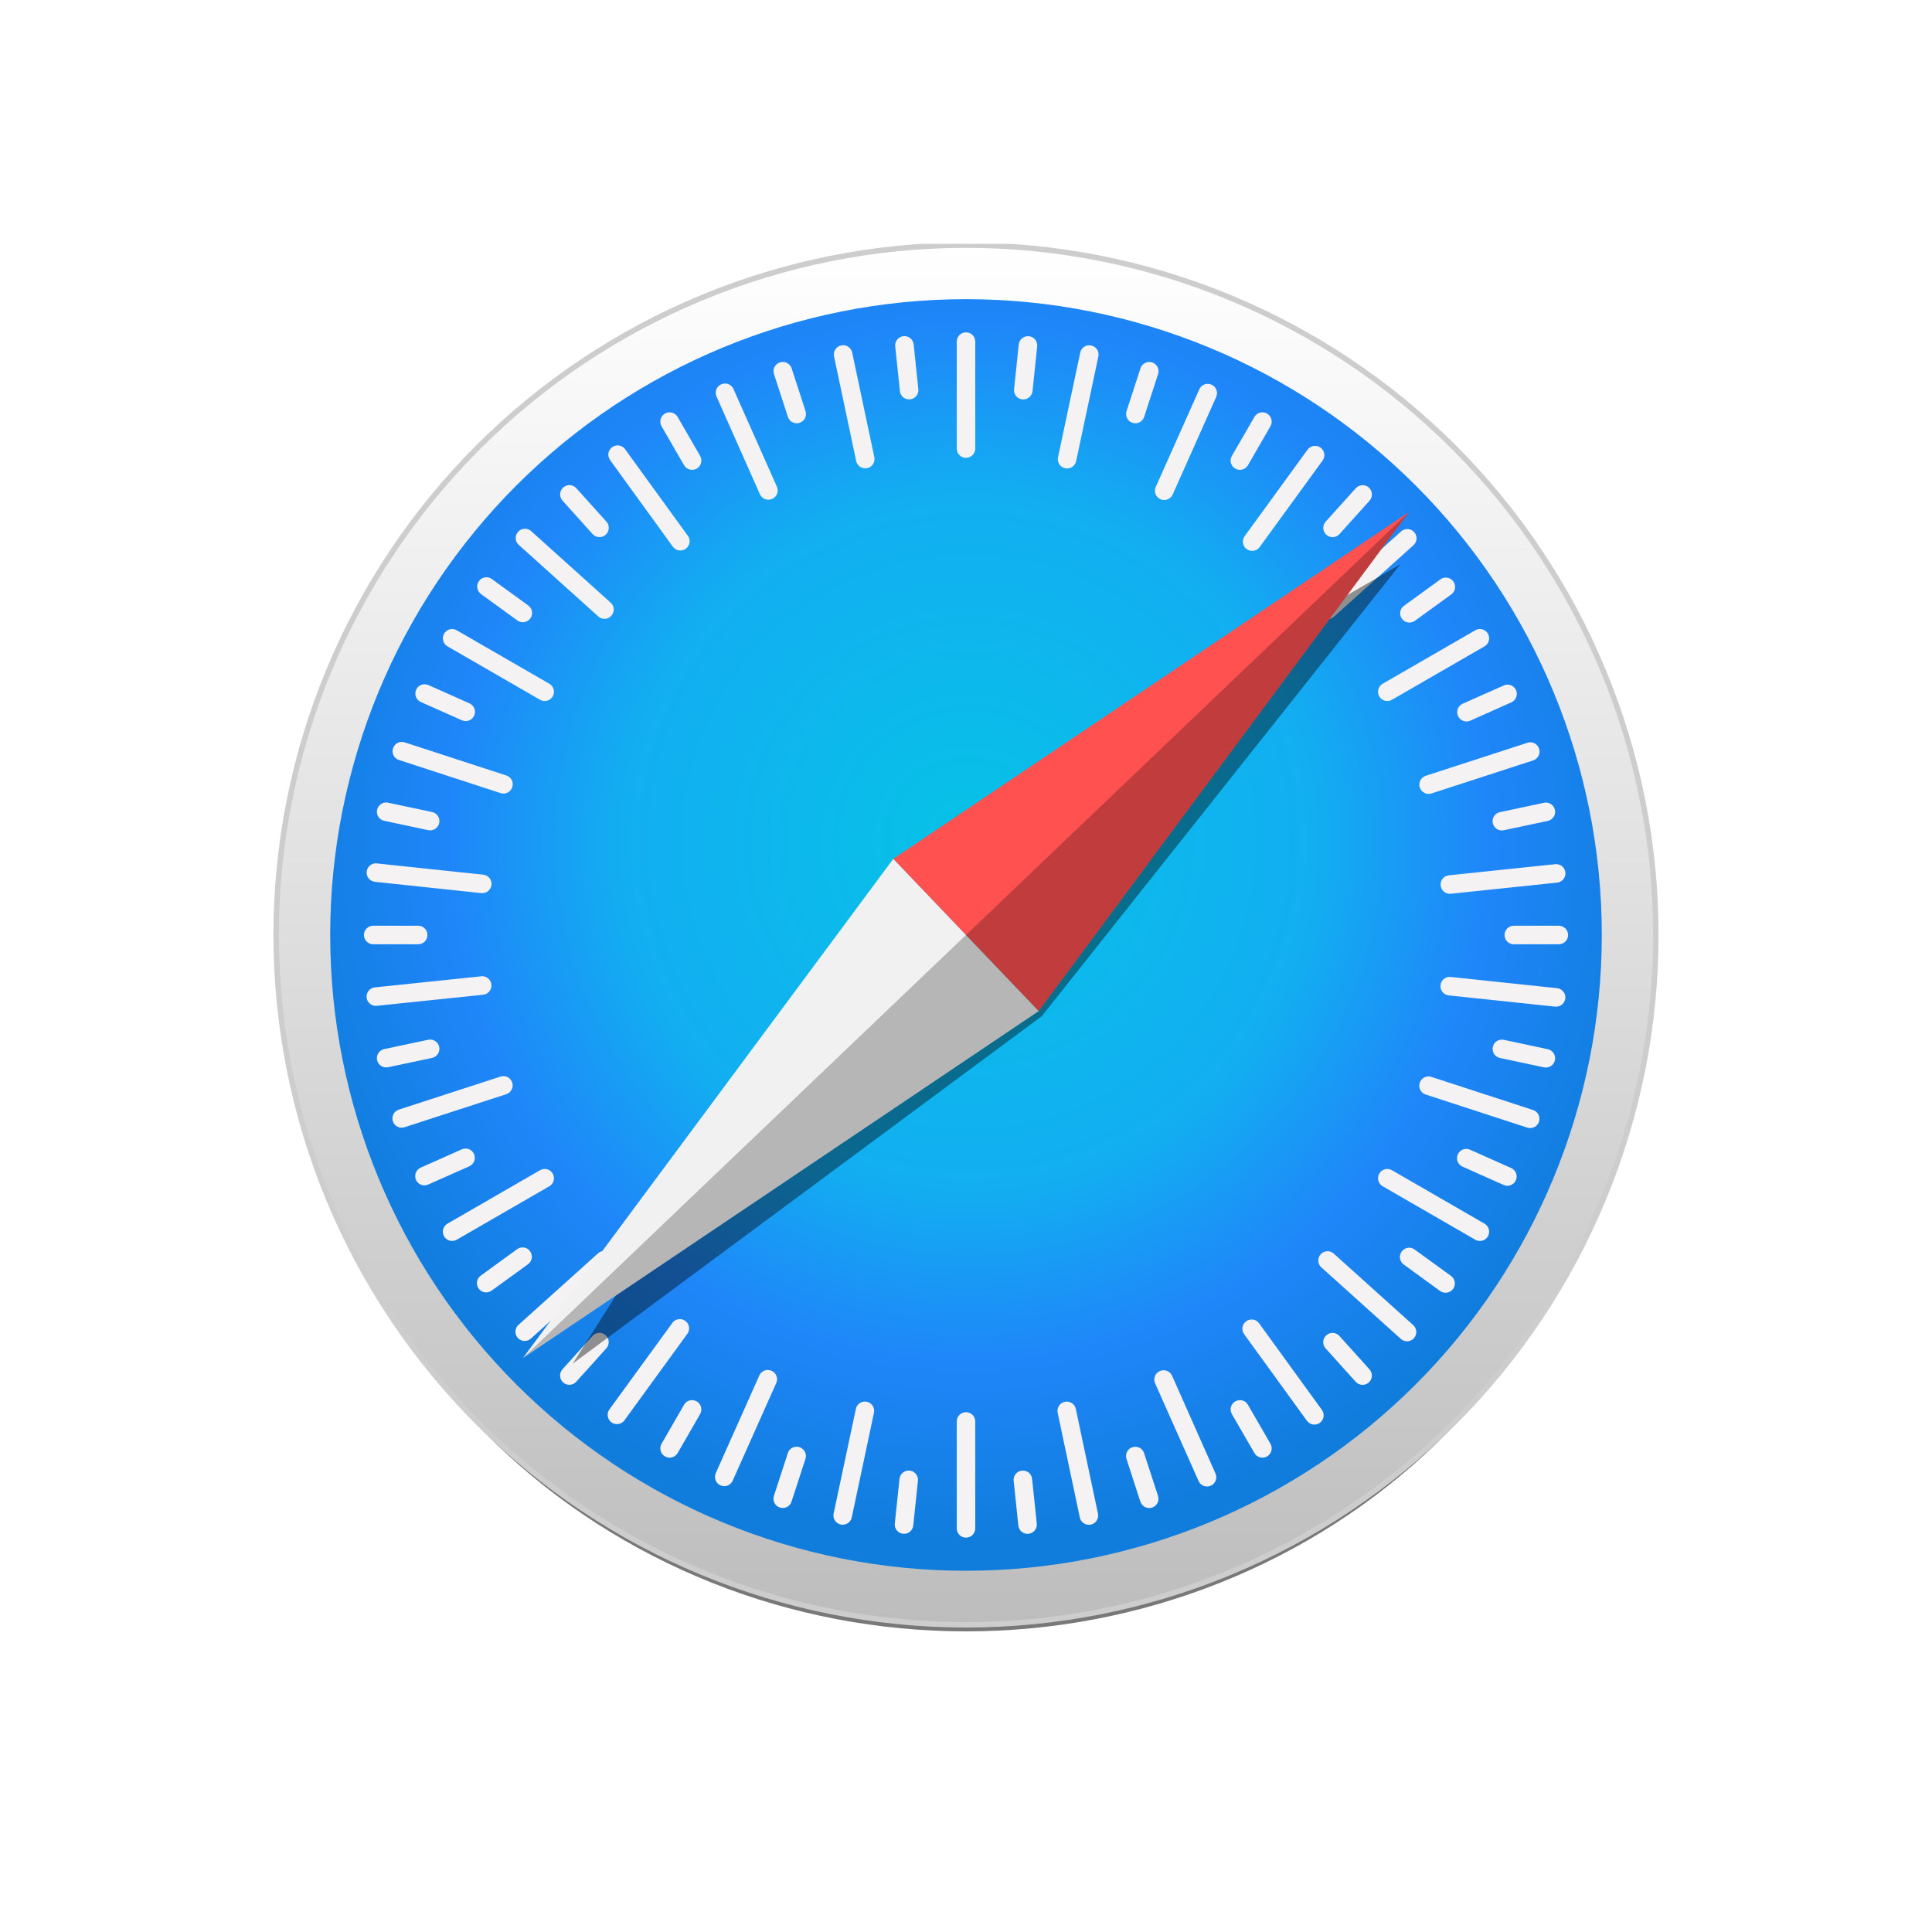
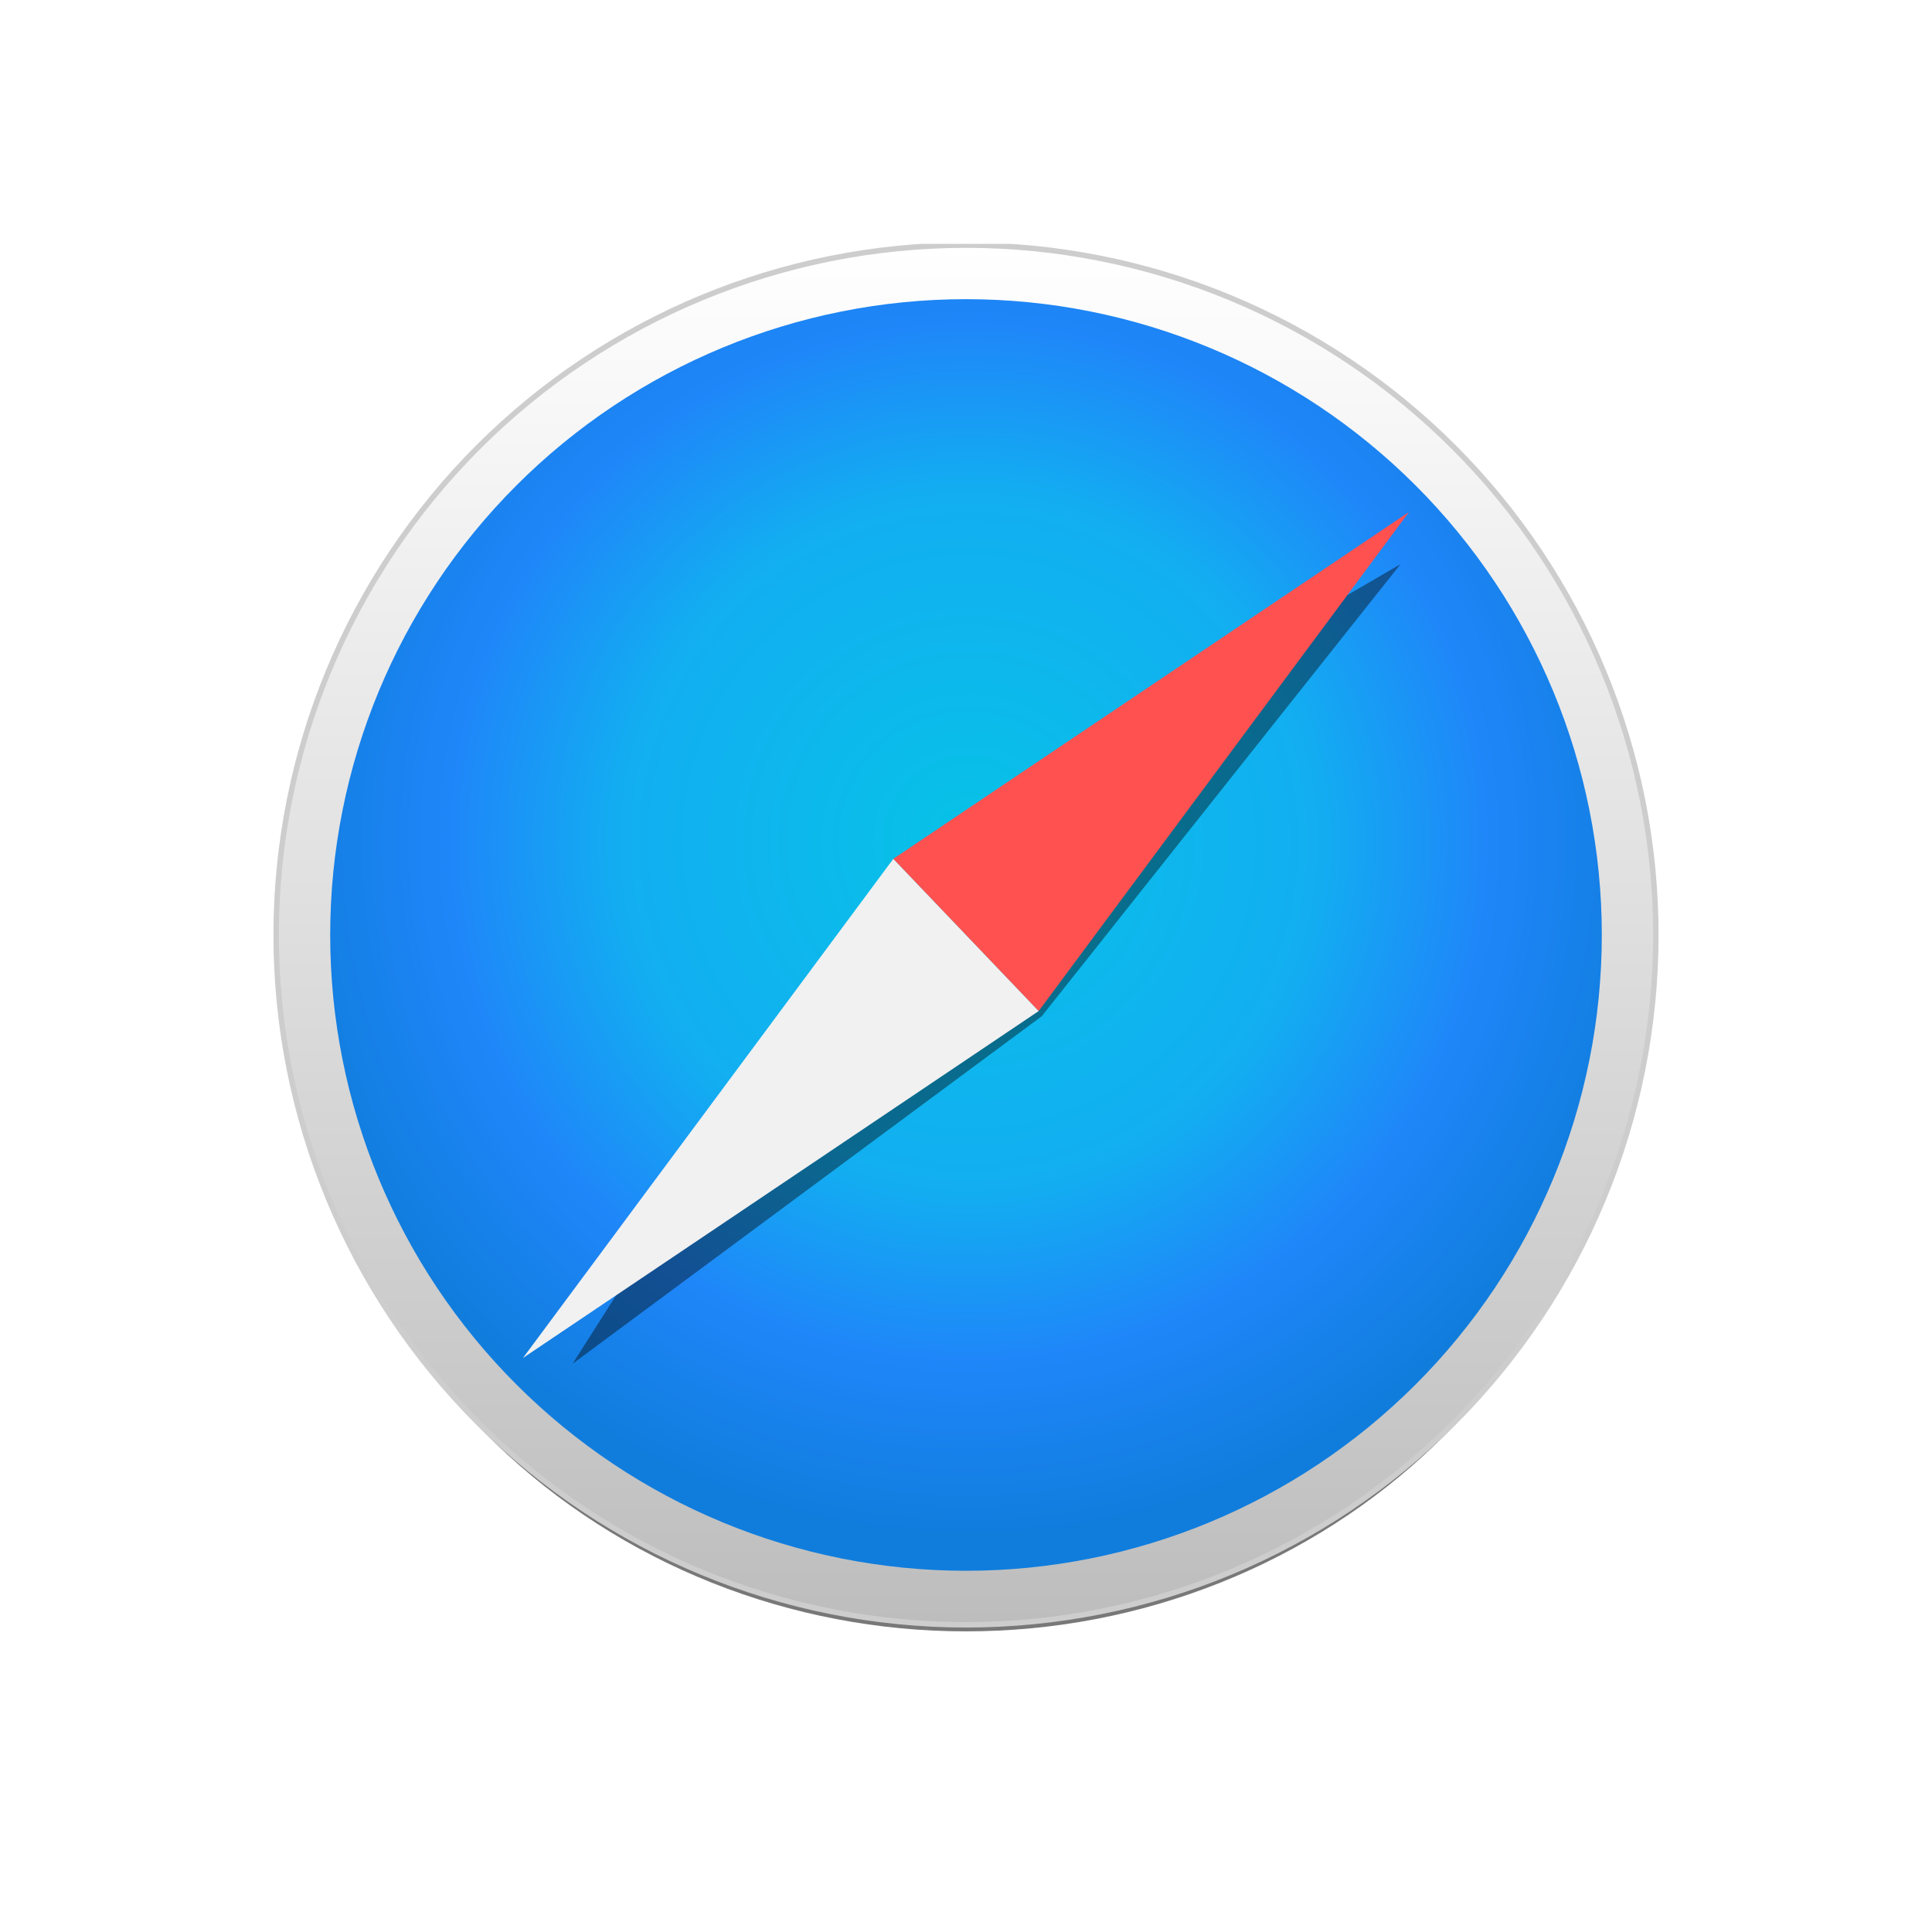
<svg xmlns="http://www.w3.org/2000/svg" width="32" height="32" viewBox="0 0 32 33" fill="none">
  <rect y="0.609" width="32" height="32" rx="16" fill="white" />
  <g clip-path="url(#clip0_445_2519)">
    <g opacity="0.53" filter="url(#filter0_f_445_2519)">
      <path d="M27.351 16.935C27.351 18.37 27.057 19.792 26.487 21.118C25.916 22.444 25.08 23.649 24.026 24.664C22.972 25.679 21.721 26.484 20.344 27.033C18.967 27.583 17.491 27.865 16 27.865C14.509 27.865 13.033 27.583 11.656 27.033C10.279 26.484 9.028 25.679 7.974 24.664C6.92 23.649 6.083 22.444 5.513 21.118C4.943 19.792 4.649 18.37 4.649 16.935C4.649 14.036 5.845 11.256 7.974 9.206C10.102 7.156 12.989 6.005 16 6.005C17.491 6.005 18.967 6.288 20.344 6.837C21.721 7.386 22.972 8.191 24.026 9.206C25.08 10.221 25.916 11.426 26.487 12.752C27.057 14.078 27.351 15.5 27.351 16.935V16.935Z" fill="black" />
    </g>
    <path d="M27.783 15.97C27.783 17.518 27.479 19.05 26.886 20.48C26.294 21.909 25.426 23.208 24.332 24.302C23.238 25.396 21.939 26.264 20.509 26.857C19.08 27.449 17.547 27.753 16 27.753C12.875 27.753 9.878 26.512 7.668 24.302C5.458 22.093 4.217 19.095 4.217 15.97C4.217 12.845 5.458 9.848 7.668 7.638C9.878 5.428 12.875 4.187 16 4.187C17.547 4.187 19.08 4.492 20.509 5.084C21.939 5.676 23.238 6.544 24.332 7.638C25.426 8.732 26.294 10.031 26.886 11.461C27.479 12.891 27.783 14.423 27.783 15.97V15.97Z" fill="url(#paint0_linear_445_2519)" stroke="#CDCDCD" stroke-width="0.093" stroke-linecap="round" stroke-linejoin="round" />
    <path d="M26.86 15.97C26.86 18.851 25.716 21.613 23.679 23.649C21.642 25.686 18.88 26.83 16 26.83C13.12 26.83 10.357 25.686 8.321 23.649C6.284 21.613 5.14 18.851 5.14 15.97C5.14 13.09 6.284 10.328 8.321 8.291C10.357 6.255 13.12 5.11 16 5.11C18.88 5.11 21.642 6.255 23.679 8.291C25.716 10.328 26.86 13.09 26.86 15.97Z" fill="url(#paint1_radial_445_2519)" />
-     <path d="M16 5.677C15.912 5.677 15.842 5.747 15.842 5.835V7.661C15.842 7.749 15.912 7.82 16 7.82C16.088 7.82 16.158 7.749 16.158 7.661V5.835C16.158 5.747 16.088 5.677 16 5.677ZM14.964 5.742C14.954 5.741 14.943 5.741 14.932 5.742C14.845 5.751 14.782 5.829 14.791 5.916L14.871 6.68C14.88 6.768 14.957 6.83 15.045 6.821C15.132 6.812 15.195 6.735 15.186 6.647L15.106 5.883C15.098 5.807 15.038 5.749 14.964 5.742H14.964ZM17.043 5.743C16.97 5.75 16.909 5.808 16.901 5.884L16.821 6.648C16.812 6.735 16.875 6.813 16.962 6.822C17.049 6.831 17.127 6.768 17.136 6.681L17.216 5.917C17.225 5.83 17.162 5.752 17.075 5.743C17.064 5.742 17.053 5.742 17.043 5.743V5.743ZM13.9 5.897C13.89 5.897 13.879 5.898 13.868 5.9C13.782 5.918 13.728 6.002 13.746 6.088L14.124 7.874C14.143 7.96 14.226 8.015 14.312 7.996C14.398 7.978 14.452 7.895 14.434 7.809L14.056 6.022C14.04 5.947 13.974 5.896 13.9 5.896L13.9 5.897ZM18.107 5.898C18.033 5.897 17.967 5.948 17.951 6.023L17.572 7.81C17.553 7.896 17.608 7.98 17.694 7.998C17.779 8.016 17.863 7.962 17.881 7.876L18.261 6.089C18.279 6.003 18.225 5.92 18.139 5.902C18.128 5.899 18.118 5.898 18.107 5.898L18.107 5.898ZM12.885 6.183C12.864 6.181 12.843 6.183 12.822 6.19C12.739 6.217 12.693 6.306 12.72 6.39L12.958 7.12C12.985 7.204 13.074 7.249 13.157 7.222C13.241 7.195 13.286 7.106 13.259 7.022L13.022 6.292C13.001 6.229 12.946 6.188 12.885 6.183V6.183ZM19.117 6.183C19.055 6.188 19 6.23 18.98 6.292L18.742 7.023C18.715 7.106 18.761 7.195 18.844 7.222C18.927 7.249 19.016 7.204 19.043 7.121L19.281 6.39C19.308 6.307 19.263 6.218 19.179 6.19C19.159 6.184 19.137 6.181 19.117 6.183V6.183ZM11.88 6.55C11.86 6.551 11.839 6.555 11.819 6.564C11.739 6.6 11.703 6.693 11.739 6.773L12.48 8.442C12.516 8.522 12.609 8.558 12.689 8.522C12.77 8.487 12.806 8.394 12.77 8.313L12.028 6.644C12.001 6.584 11.942 6.549 11.88 6.55V6.55ZM20.132 6.556C20.071 6.555 20.011 6.59 19.985 6.65L19.241 8.318C19.205 8.398 19.241 8.491 19.321 8.527C19.401 8.563 19.494 8.527 19.53 8.447L20.274 6.779C20.309 6.699 20.274 6.606 20.194 6.57C20.174 6.561 20.153 6.556 20.132 6.556V6.556ZM10.948 7.043C10.918 7.041 10.887 7.048 10.858 7.064C10.782 7.108 10.756 7.205 10.8 7.281L11.184 7.946C11.228 8.022 11.325 8.048 11.401 8.004C11.477 7.96 11.502 7.864 11.459 7.788L11.075 7.122C11.047 7.075 10.999 7.047 10.948 7.043V7.043ZM21.052 7.043C21.001 7.047 20.953 7.075 20.926 7.122L20.541 7.788C20.497 7.864 20.523 7.96 20.599 8.004C20.675 8.048 20.772 8.022 20.816 7.946L21.2 7.281C21.244 7.205 21.218 7.108 21.142 7.064C21.113 7.048 21.082 7.041 21.052 7.043V7.043ZM10.043 7.608C10.013 7.609 9.982 7.619 9.956 7.638C9.885 7.69 9.869 7.788 9.921 7.859L10.993 9.338C11.044 9.409 11.143 9.424 11.214 9.373C11.285 9.321 11.301 9.223 11.249 9.152L10.177 7.673C10.145 7.629 10.094 7.606 10.043 7.608V7.608ZM21.968 7.616C21.917 7.614 21.867 7.637 21.834 7.681L20.76 9.158C20.708 9.229 20.724 9.328 20.795 9.379C20.866 9.431 20.965 9.415 21.016 9.344L22.09 7.868C22.142 7.797 22.127 7.698 22.056 7.646C22.029 7.627 21.998 7.617 21.968 7.616V7.616ZM9.234 8.286C9.194 8.284 9.153 8.298 9.12 8.327C9.055 8.386 9.05 8.485 9.108 8.551L9.622 9.122C9.681 9.187 9.781 9.192 9.846 9.133C9.911 9.075 9.916 8.975 9.858 8.91L9.344 8.339C9.314 8.306 9.275 8.289 9.234 8.286V8.286ZM22.767 8.288C22.726 8.29 22.687 8.307 22.657 8.34L22.143 8.911C22.085 8.976 22.09 9.076 22.155 9.134C22.22 9.193 22.32 9.188 22.379 9.123L22.893 8.552C22.951 8.487 22.946 8.387 22.881 8.328C22.849 8.299 22.807 8.286 22.767 8.288L22.767 8.288ZM8.459 9.031C8.418 9.034 8.379 9.051 8.35 9.084C8.291 9.149 8.296 9.249 8.361 9.307L9.719 10.529C9.784 10.588 9.884 10.583 9.942 10.517C10.001 10.452 9.996 10.352 9.931 10.294L8.573 9.072C8.541 9.043 8.499 9.029 8.459 9.031L8.459 9.031ZM23.546 9.037C23.506 9.034 23.464 9.048 23.432 9.077L22.073 10.298C22.008 10.357 22.003 10.457 22.062 10.522C22.12 10.587 22.22 10.592 22.285 10.534L23.643 9.313C23.709 9.254 23.714 9.154 23.655 9.089C23.626 9.056 23.586 9.039 23.546 9.037H23.546ZM7.814 9.86C7.763 9.859 7.713 9.881 7.681 9.926C7.629 9.997 7.645 10.095 7.716 10.147L8.337 10.598C8.408 10.65 8.507 10.634 8.558 10.563C8.61 10.492 8.594 10.394 8.523 10.342L7.902 9.891C7.875 9.871 7.845 9.862 7.814 9.86L7.814 9.86ZM24.19 9.866C24.16 9.867 24.129 9.877 24.103 9.896L23.481 10.348C23.41 10.399 23.394 10.498 23.446 10.569C23.497 10.64 23.596 10.655 23.667 10.604L24.289 10.153C24.36 10.101 24.375 10.003 24.324 9.932C24.291 9.887 24.241 9.864 24.19 9.866V9.866ZM7.212 10.745C7.161 10.748 7.113 10.776 7.086 10.824C7.042 10.9 7.067 10.996 7.143 11.04L8.725 11.953C8.801 11.997 8.897 11.971 8.941 11.895C8.985 11.819 8.959 11.723 8.883 11.679L7.302 10.766C7.273 10.749 7.242 10.743 7.212 10.745V10.745ZM24.788 10.745C24.758 10.743 24.727 10.749 24.698 10.766L23.117 11.679C23.041 11.723 23.015 11.819 23.059 11.895C23.102 11.971 23.199 11.997 23.275 11.953L24.857 11.04C24.933 10.996 24.958 10.9 24.915 10.824C24.887 10.776 24.839 10.748 24.788 10.745V10.745ZM6.756 11.688C6.694 11.686 6.635 11.721 6.608 11.781C6.573 11.861 6.608 11.955 6.688 11.991L7.39 12.303C7.47 12.339 7.563 12.303 7.599 12.223C7.635 12.143 7.599 12.05 7.519 12.014L6.817 11.701C6.797 11.692 6.776 11.688 6.756 11.688V11.688ZM25.247 11.694C25.227 11.694 25.206 11.699 25.186 11.708L24.484 12.02C24.404 12.056 24.368 12.149 24.404 12.229C24.439 12.309 24.532 12.345 24.613 12.31L25.314 11.997C25.395 11.961 25.43 11.868 25.395 11.788C25.368 11.728 25.309 11.693 25.247 11.694V11.694ZM6.35 12.673C6.288 12.678 6.233 12.719 6.213 12.782C6.186 12.865 6.231 12.954 6.314 12.981L8.051 13.547C8.134 13.574 8.223 13.529 8.25 13.445C8.278 13.362 8.232 13.273 8.149 13.246L6.412 12.68C6.392 12.673 6.37 12.671 6.35 12.673V12.673ZM25.652 12.68C25.632 12.678 25.611 12.68 25.59 12.687L23.853 13.251C23.77 13.278 23.724 13.367 23.751 13.451C23.779 13.534 23.867 13.58 23.951 13.553L25.688 12.988C25.771 12.961 25.817 12.872 25.789 12.789C25.769 12.726 25.714 12.685 25.652 12.68V12.68ZM6.097 13.707C6.023 13.706 5.957 13.758 5.941 13.833C5.923 13.918 5.977 14.002 6.063 14.02L6.814 14.18C6.9 14.198 6.984 14.144 7.002 14.058C7.021 13.972 6.966 13.889 6.88 13.87L6.129 13.711C6.118 13.708 6.107 13.707 6.097 13.707V13.707ZM25.903 13.709C25.893 13.709 25.882 13.71 25.872 13.712L25.12 13.872C25.034 13.89 24.98 13.973 24.998 14.059C25.016 14.145 25.1 14.2 25.186 14.181L25.937 14.022C26.023 14.003 26.078 13.92 26.059 13.834C26.043 13.759 25.977 13.708 25.903 13.708L25.903 13.709ZM5.905 14.747C5.832 14.754 5.772 14.812 5.763 14.888C5.754 14.976 5.817 15.053 5.904 15.062L7.72 15.255C7.808 15.264 7.885 15.201 7.895 15.114C7.904 15.026 7.841 14.949 7.754 14.94L5.938 14.748C5.927 14.746 5.916 14.746 5.905 14.747V14.747ZM26.096 14.761C26.086 14.76 26.075 14.76 26.064 14.761L24.248 14.951C24.16 14.96 24.098 15.037 24.107 15.125C24.116 15.212 24.193 15.275 24.28 15.266L26.097 15.076C26.184 15.067 26.247 14.989 26.238 14.902C26.23 14.826 26.17 14.768 26.096 14.761L26.096 14.761ZM5.875 15.812C5.787 15.812 5.716 15.883 5.716 15.971C5.716 16.058 5.787 16.129 5.875 16.129H6.643C6.731 16.129 6.801 16.058 6.801 15.971C6.801 15.883 6.731 15.812 6.643 15.812H5.875ZM25.357 15.812C25.269 15.812 25.199 15.883 25.199 15.971C25.199 16.058 25.269 16.129 25.357 16.129H26.125C26.213 16.129 26.284 16.058 26.284 15.971C26.284 15.883 26.213 15.812 26.125 15.812H25.357ZM7.752 16.675C7.741 16.674 7.73 16.674 7.72 16.676L5.903 16.865C5.816 16.874 5.753 16.952 5.762 17.039C5.771 17.126 5.849 17.189 5.936 17.18L7.752 16.991C7.84 16.981 7.903 16.904 7.893 16.817C7.885 16.74 7.825 16.683 7.752 16.675H7.752ZM24.247 16.687C24.174 16.694 24.113 16.751 24.105 16.828C24.096 16.915 24.159 16.992 24.246 17.002L26.062 17.194C26.15 17.203 26.227 17.14 26.237 17.053C26.246 16.966 26.183 16.888 26.096 16.879L24.28 16.687C24.269 16.686 24.258 16.686 24.247 16.687L24.247 16.687ZM6.846 17.756C6.836 17.756 6.825 17.757 6.814 17.76L6.063 17.919C5.977 17.938 5.923 18.021 5.941 18.107C5.959 18.193 6.043 18.247 6.129 18.229L6.88 18.07C6.966 18.051 7.02 17.968 7.002 17.882C6.986 17.807 6.92 17.756 6.846 17.756L6.846 17.756ZM25.154 17.758C25.08 17.757 25.014 17.808 24.998 17.883C24.98 17.969 25.034 18.053 25.12 18.071L25.871 18.231C25.957 18.249 26.041 18.195 26.059 18.109C26.077 18.023 26.023 17.939 25.937 17.921L25.186 17.761C25.175 17.759 25.164 17.758 25.154 17.758L25.154 17.758ZM8.112 18.381C8.091 18.38 8.07 18.382 8.049 18.389L6.312 18.953C6.229 18.98 6.184 19.069 6.211 19.153C6.238 19.236 6.327 19.282 6.41 19.254L8.147 18.69C8.23 18.663 8.276 18.574 8.249 18.49C8.228 18.428 8.173 18.387 8.112 18.381V18.381ZM23.887 18.387C23.825 18.392 23.77 18.433 23.75 18.496C23.723 18.579 23.768 18.668 23.851 18.695L25.588 19.261C25.671 19.288 25.76 19.243 25.787 19.16C25.814 19.076 25.769 18.987 25.686 18.96L23.949 18.394C23.928 18.387 23.907 18.385 23.887 18.387V18.387ZM7.449 19.618C7.428 19.618 7.407 19.623 7.387 19.632L6.686 19.944C6.605 19.98 6.57 20.073 6.605 20.153C6.641 20.233 6.734 20.269 6.814 20.233L7.516 19.921C7.596 19.885 7.632 19.792 7.596 19.712C7.57 19.652 7.511 19.617 7.449 19.618V19.618ZM24.549 19.624C24.487 19.622 24.428 19.658 24.401 19.718C24.365 19.798 24.401 19.891 24.481 19.927L25.183 20.24C25.263 20.276 25.356 20.24 25.392 20.16C25.427 20.08 25.392 19.986 25.312 19.951L24.61 19.638C24.59 19.629 24.569 19.624 24.549 19.624V19.624ZM8.815 19.967C8.785 19.965 8.754 19.972 8.725 19.988L7.143 20.901C7.067 20.945 7.042 21.042 7.086 21.118C7.129 21.194 7.226 21.219 7.302 21.175L8.883 20.262C8.959 20.219 8.985 20.122 8.941 20.046C8.914 19.999 8.866 19.971 8.815 19.967V19.967ZM23.185 19.967C23.134 19.971 23.086 19.999 23.059 20.046C23.015 20.122 23.041 20.218 23.117 20.262L24.698 21.175C24.774 21.219 24.871 21.194 24.915 21.117C24.958 21.042 24.933 20.945 24.857 20.901L23.275 19.988C23.246 19.972 23.215 19.965 23.185 19.967V19.967ZM8.421 21.307C8.39 21.308 8.36 21.318 8.333 21.337L7.711 21.789C7.64 21.84 7.625 21.939 7.676 22.01C7.728 22.081 7.826 22.096 7.897 22.045L8.519 21.594C8.59 21.542 8.606 21.444 8.554 21.373C8.522 21.328 8.472 21.305 8.421 21.307V21.307ZM23.575 21.312C23.525 21.311 23.474 21.334 23.442 21.378C23.39 21.449 23.406 21.547 23.477 21.599L24.098 22.051C24.169 22.102 24.268 22.087 24.32 22.015C24.371 21.945 24.355 21.846 24.285 21.794L23.663 21.343C23.636 21.323 23.606 21.314 23.575 21.312L23.575 21.312ZM9.829 21.367C9.789 21.365 9.747 21.378 9.715 21.408L8.357 22.629C8.291 22.687 8.286 22.787 8.345 22.852C8.403 22.918 8.503 22.923 8.568 22.864L9.927 21.643C9.992 21.584 9.997 21.485 9.938 21.42C9.909 21.387 9.87 21.369 9.829 21.367ZM22.167 21.372C22.127 21.374 22.087 21.391 22.058 21.424C21.999 21.489 22.004 21.589 22.07 21.648L23.427 22.869C23.492 22.928 23.592 22.923 23.651 22.858C23.709 22.792 23.704 22.693 23.639 22.634L22.281 21.412C22.249 21.383 22.208 21.369 22.167 21.372V21.372ZM11.118 22.532C11.067 22.53 11.016 22.552 10.984 22.597L9.91 24.073C9.858 24.144 9.874 24.243 9.944 24.295C10.015 24.346 10.114 24.331 10.166 24.26L11.24 22.783C11.292 22.712 11.276 22.613 11.205 22.562C11.179 22.542 11.148 22.532 11.118 22.532ZM20.874 22.538C20.843 22.539 20.813 22.549 20.786 22.568C20.715 22.62 20.699 22.718 20.751 22.789L21.823 24.268C21.875 24.339 21.973 24.354 22.044 24.303C22.115 24.251 22.131 24.153 22.079 24.082L21.007 22.604C20.975 22.559 20.924 22.536 20.874 22.538V22.538ZM9.731 22.766C9.69 22.768 9.651 22.786 9.621 22.819L9.107 23.389C9.049 23.455 9.054 23.554 9.119 23.613C9.184 23.672 9.284 23.666 9.343 23.601L9.857 23.03C9.915 22.965 9.91 22.865 9.845 22.807C9.812 22.777 9.771 22.764 9.731 22.766L9.731 22.766ZM22.268 22.767C22.228 22.765 22.187 22.778 22.154 22.808C22.089 22.866 22.084 22.966 22.142 23.031L22.656 23.602C22.715 23.667 22.815 23.673 22.88 23.614C22.945 23.555 22.95 23.455 22.892 23.39L22.378 22.819C22.348 22.787 22.309 22.769 22.268 22.767L22.268 22.767ZM12.618 23.4C12.556 23.399 12.497 23.434 12.47 23.494L11.726 25.162C11.691 25.242 11.726 25.335 11.806 25.371C11.886 25.407 11.98 25.371 12.015 25.291L12.759 23.623C12.795 23.543 12.759 23.45 12.679 23.414C12.659 23.405 12.639 23.401 12.618 23.4ZM19.372 23.405C19.352 23.405 19.331 23.41 19.311 23.419C19.23 23.454 19.195 23.547 19.23 23.628L19.972 25.296C20.008 25.377 20.101 25.412 20.181 25.377C20.261 25.341 20.297 25.248 20.261 25.168L19.52 23.499C19.493 23.439 19.434 23.404 19.372 23.405V23.405ZM11.31 23.916C11.26 23.919 11.212 23.947 11.184 23.995L10.8 24.66C10.756 24.736 10.782 24.833 10.858 24.876C10.934 24.92 11.031 24.895 11.075 24.819L11.459 24.153C11.502 24.077 11.477 23.981 11.401 23.937C11.372 23.921 11.341 23.914 11.31 23.916V23.916ZM20.69 23.916C20.659 23.914 20.628 23.921 20.599 23.937C20.523 23.981 20.498 24.077 20.541 24.153L20.926 24.819C20.969 24.895 21.066 24.92 21.142 24.877C21.218 24.833 21.244 24.736 21.2 24.66L20.816 23.995C20.788 23.947 20.74 23.919 20.69 23.916V23.916ZM14.274 23.94C14.201 23.939 14.134 23.99 14.119 24.065L13.739 25.852C13.721 25.938 13.775 26.021 13.861 26.04C13.947 26.058 14.031 26.003 14.049 25.918L14.428 24.131C14.447 24.045 14.392 23.962 14.306 23.943C14.296 23.941 14.285 23.94 14.274 23.94L14.274 23.94ZM17.72 23.941C17.709 23.941 17.699 23.942 17.688 23.944C17.602 23.962 17.548 24.046 17.566 24.132L17.944 25.919C17.962 26.005 18.046 26.059 18.132 26.041C18.218 26.023 18.272 25.939 18.254 25.853L17.876 24.067C17.86 23.991 17.794 23.94 17.72 23.941L17.72 23.941ZM16 24.121C15.912 24.121 15.842 24.192 15.842 24.279V26.106C15.842 26.194 15.912 26.264 16 26.264C16.088 26.264 16.158 26.194 16.158 26.106V24.279C16.158 24.192 16.088 24.121 16 24.121ZM13.094 24.711C13.032 24.716 12.977 24.758 12.957 24.82L12.719 25.551C12.692 25.634 12.737 25.723 12.821 25.75C12.904 25.777 12.993 25.732 13.02 25.649L13.258 24.918C13.285 24.835 13.239 24.746 13.156 24.719C13.135 24.712 13.114 24.709 13.094 24.711V24.711ZM18.905 24.712C18.885 24.71 18.863 24.712 18.843 24.719C18.759 24.746 18.714 24.835 18.741 24.918L18.978 25.649C19.006 25.733 19.095 25.778 19.178 25.751C19.261 25.724 19.307 25.635 19.28 25.551L19.042 24.821C19.022 24.758 18.967 24.717 18.905 24.712V24.712ZM15.006 25.119C14.933 25.126 14.872 25.183 14.864 25.26L14.784 26.024C14.775 26.111 14.838 26.189 14.925 26.198C15.012 26.207 15.09 26.144 15.099 26.057L15.179 25.293C15.188 25.206 15.126 25.128 15.038 25.119C15.027 25.118 15.017 25.118 15.006 25.119L15.006 25.119ZM16.988 25.119C16.977 25.118 16.966 25.118 16.955 25.119C16.868 25.128 16.805 25.206 16.814 25.293L16.894 26.058C16.903 26.145 16.981 26.208 17.068 26.198C17.155 26.189 17.218 26.112 17.209 26.024L17.129 25.261C17.121 25.184 17.061 25.126 16.988 25.119L16.988 25.119Z" fill="#F4F2F3" />
    <g opacity="0.409" filter="url(#filter1_f_445_2519)">
      <path d="M23.421 9.637L14.758 14.67L9.281 23.293L17.294 17.358L23.421 9.637Z" fill="black" />
    </g>
    <path d="M17.241 17.27L14.758 14.67L23.567 8.745L17.241 17.27Z" fill="#FF5150" />
    <path d="M17.241 17.27L14.758 14.67L8.433 23.195L17.241 17.27Z" fill="#F1F1F1" />
-     <path opacity="0.243" d="M8.433 23.195L17.241 17.27L23.567 8.745L8.433 23.195Z" fill="black" />
  </g>
  <defs>
    <filter id="filter0_f_445_2519" x="2.28" y="3.636" width="27.44" height="26.598" filterUnits="userSpaceOnUse" color-interpolation-filters="sRGB">
      <feFlood flood-opacity="0" result="BackgroundImageFix" />
      <feBlend mode="normal" in="SourceGraphic" in2="BackgroundImageFix" result="shape" />
      <feGaussianBlur stdDeviation="1.184" result="effect1_foregroundBlur_445_2519" />
    </filter>
    <filter id="filter1_f_445_2519" x="8.608" y="8.964" width="15.487" height="15.002" filterUnits="userSpaceOnUse" color-interpolation-filters="sRGB">
      <feFlood flood-opacity="0" result="BackgroundImageFix" />
      <feBlend mode="normal" in="SourceGraphic" in2="BackgroundImageFix" result="shape" />
      <feGaussianBlur stdDeviation="0.337" result="effect1_foregroundBlur_445_2519" />
    </filter>
    <linearGradient id="paint0_linear_445_2519" x1="16" y1="27.753" x2="16" y2="4.187" gradientUnits="userSpaceOnUse">
      <stop stop-color="#BDBDBD" />
      <stop offset="1" stop-color="white" />
    </linearGradient>
    <radialGradient id="paint1_radial_445_2519" cx="0" cy="0" r="1" gradientUnits="userSpaceOnUse" gradientTransform="translate(16.049 14.387) scale(11.783 11.783)">
      <stop stop-color="#06C2E7" />
      <stop offset="0.25" stop-color="#0DB8EC" />
      <stop offset="0.5" stop-color="#12AEF1" />
      <stop offset="0.75" stop-color="#1F86F9" />
      <stop offset="1" stop-color="#107DDD" />
    </radialGradient>
    <clipPath id="clip0_445_2519">
      <rect width="24.889" height="24.889" fill="white" transform="translate(3.556 4.165)" />
    </clipPath>
  </defs>
</svg>